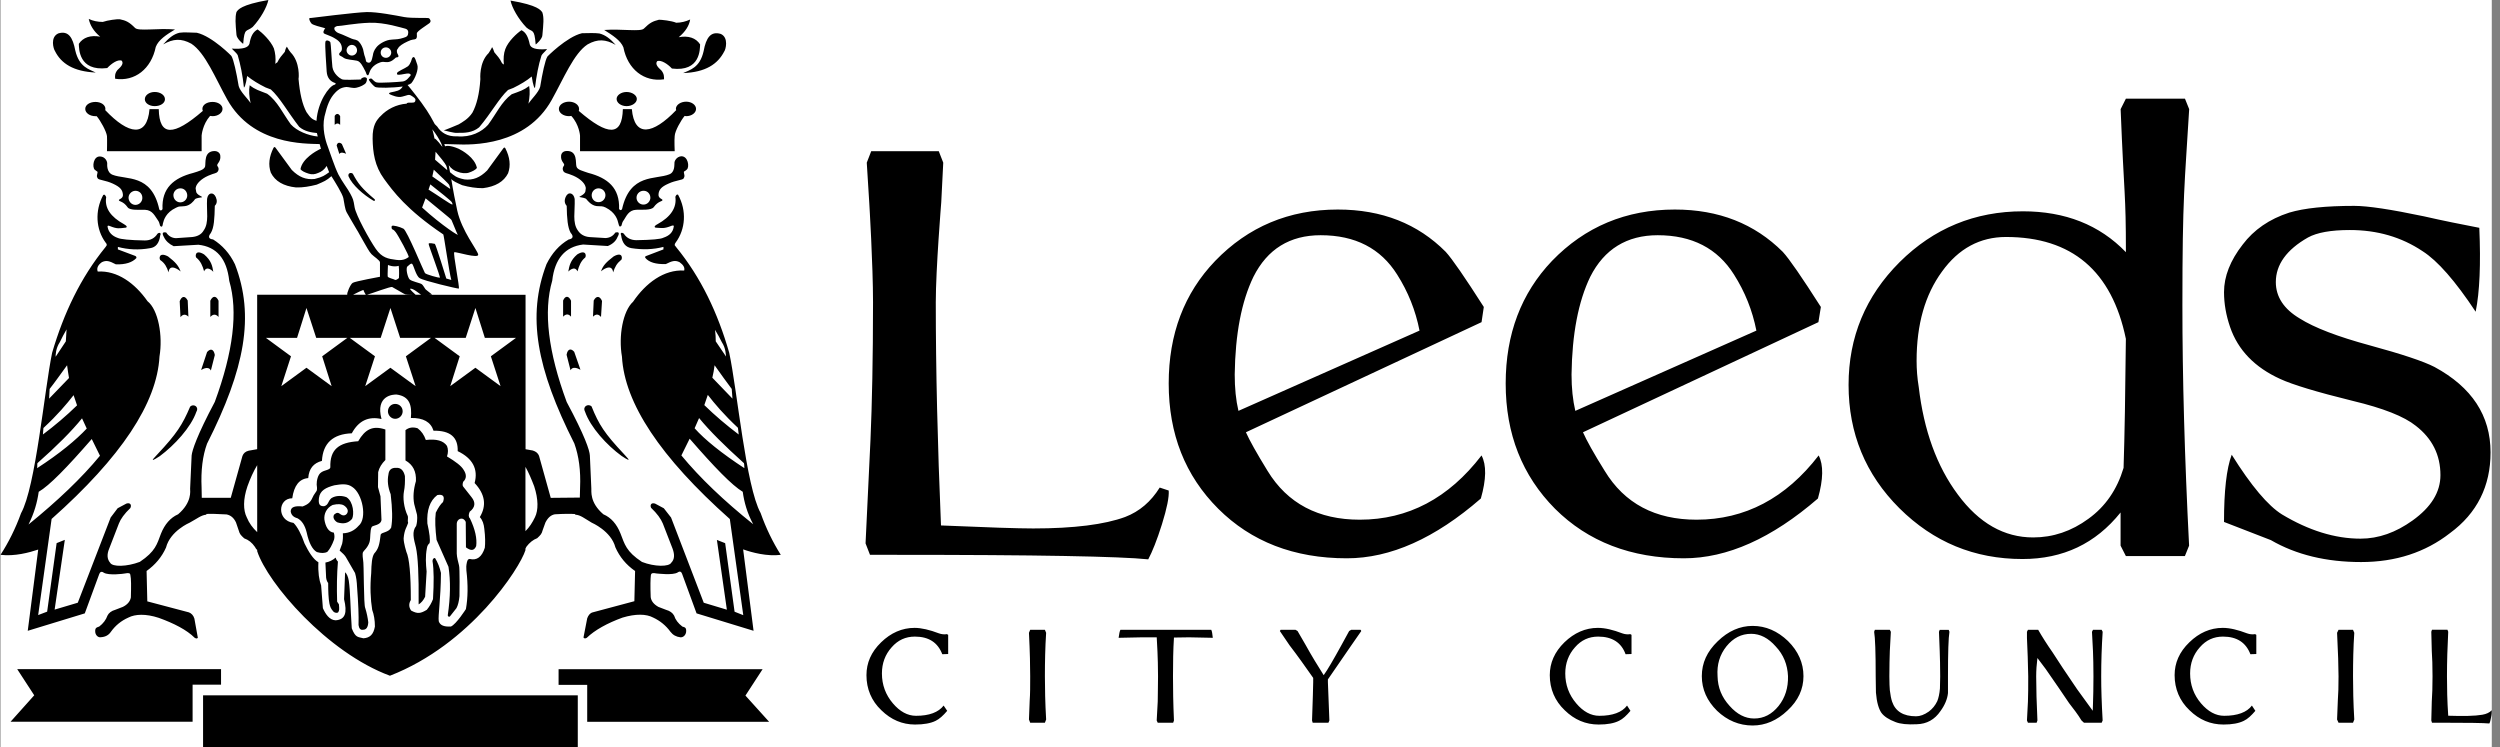
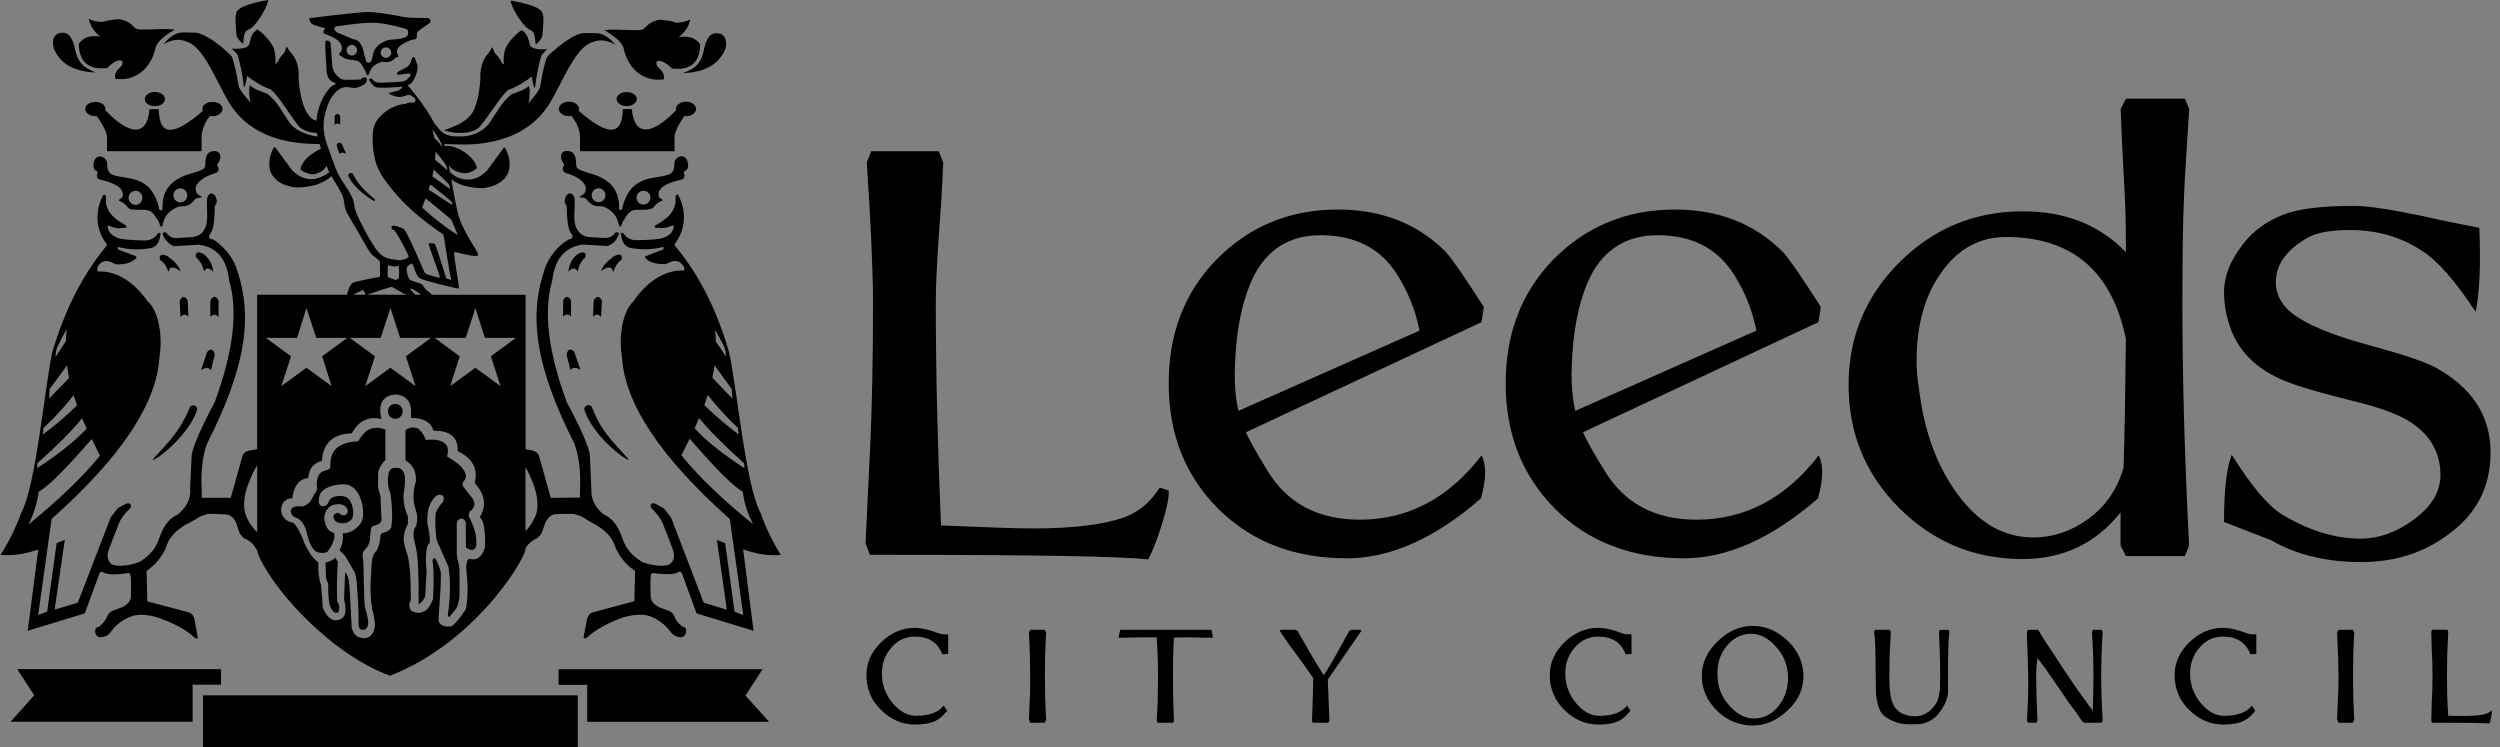
<svg xmlns="http://www.w3.org/2000/svg" width="194" height="58" viewBox="0 0 194 58" fill="none">
  <rect x="0" y="0" width="194" height="58" fill="#808080" stroke="none" />
  <g clip-path="url(#clip0_986_18631)">
-     <rect width="193.321" height="58" transform="translate(0.041)" fill="white" style="fill:white;fill-opacity:1;" />
    <path d="M193.362 55.113C193.362 55.252 193.362 55.426 193.308 55.657C193.267 55.89 193.225 56.063 193.172 56.142C192.749 56.1 191.45 56.082 189.285 56.082H188.722L188.669 55.908L188.706 54.44C188.743 53.935 188.764 53.278 188.764 52.484C188.764 51.671 188.741 51.016 188.706 50.513L188.669 49.024L188.722 48.868H189.922L189.982 49.024C189.922 50.19 189.885 51.343 189.885 52.484C189.885 53.358 189.903 54.383 189.982 55.54C191.174 55.581 192.065 55.562 192.626 55.464C192.955 55.407 193.19 55.292 193.362 55.113ZM115.143 23.82L114.968 25L96.683 33.544C96.956 34.161 97.518 35.167 98.36 36.537C99.908 39.077 102.311 40.328 105.516 40.328C109.264 40.328 112.419 38.665 114.967 35.342C115.357 36.077 115.339 37.196 114.914 38.684C111.357 41.777 107.896 43.324 104.514 43.324C100.41 43.324 97.091 42.026 94.536 39.479C91.963 36.907 90.691 33.677 90.691 29.757C90.691 25.928 91.89 22.756 94.301 20.244C96.857 17.597 100.028 16.26 103.813 16.26C107.234 16.26 110.021 17.362 112.187 19.542C112.687 20.088 113.675 21.522 115.143 23.82ZM110.155 25.655C109.848 24.088 109.266 22.64 108.42 21.308C107.143 19.275 105.172 18.253 102.484 18.253C100.086 18.253 98.347 19.332 97.267 21.478C96.338 23.398 95.856 25.929 95.814 29.057C95.814 30.122 95.907 31.049 96.103 31.883L110.155 25.655ZM141.299 23.82L141.109 25L122.839 33.544C123.11 34.161 123.666 35.167 124.523 36.537C126.064 39.077 128.447 40.328 131.653 40.328C135.402 40.328 138.572 38.665 141.129 35.342C141.51 36.077 141.492 37.196 141.07 38.684C137.492 41.777 134.033 43.324 130.667 43.324C126.571 43.324 123.225 42.026 120.669 39.479C118.12 36.907 116.841 33.677 116.841 29.757C116.841 25.928 118.044 22.756 120.438 20.244C122.992 17.597 126.183 16.26 129.97 16.26C133.376 16.26 136.157 17.362 138.341 19.542C138.847 20.088 139.833 21.522 141.299 23.82ZM136.296 25.655C135.987 24.088 135.405 22.64 134.559 21.308C133.281 19.275 131.307 18.253 128.64 18.253C126.246 18.253 124.487 19.332 123.403 21.478C122.475 23.398 121.993 25.929 121.951 29.057C121.951 30.122 122.051 31.049 122.244 31.883L136.296 25.655ZM59.18 51.926L57.846 53.977L59.683 56.011H45.567V53.148H43.346V51.93H59.179L59.18 51.926ZM15.758 53.96H44.836V58H15.758V53.96ZM1.336 51.926H17.153V53.128H14.946V56.008H0.818L2.656 53.955L1.336 51.926ZM15.705 8.451C15.705 8.139 16.049 7.909 16.494 7.909C16.92 7.909 17.268 8.139 17.268 8.451C17.268 8.76 16.921 9.015 16.496 9.015L16.302 8.995C15.706 9.669 15.646 10.519 15.646 10.519V11.733H8.301C8.301 11.733 8.32 10.87 8.301 10.558C8.257 10.195 7.798 9.359 7.504 9.016H7.41C6.961 9.016 6.615 8.762 6.615 8.452C6.615 8.14 6.96 7.91 7.41 7.91C7.835 7.91 8.18 8.14 8.18 8.452L8.166 8.545C9.979 10.461 11.411 10.692 11.602 8.47H12.32C12.359 10.6 13.461 10.579 15.74 8.606C15.723 8.567 15.705 8.511 15.705 8.451ZM11.239 7.699C11.239 7.389 11.584 7.137 12.006 7.137C12.454 7.137 12.801 7.389 12.801 7.699C12.801 8.004 12.455 8.235 12.006 8.235C11.587 8.236 11.239 8.006 11.239 7.699ZM8.32 12.684C8.32 12.744 8.257 13.364 8.727 13.56C9.787 13.982 11.757 13.458 12.36 16.246C12.399 16.34 12.534 16.379 12.612 16.223C12.535 14.601 13.477 13.81 14.989 13.42C15.413 13.287 15.819 13.186 15.912 12.937C15.989 12.669 15.783 11.72 16.669 11.72C16.784 11.72 17.073 11.798 17.097 12.089C17.155 12.591 16.747 12.722 16.88 12.9C17.039 13.094 16.922 13.285 16.904 13.303C16.768 13.48 16.691 13.403 16.166 13.633C15.587 13.888 15.301 14.232 15.221 14.447C15.161 14.638 15.177 14.602 15.221 14.855C15.239 15.141 15.802 15.277 15.661 15.31C15.508 15.338 15.2 15.371 15.123 15.469C15.044 15.589 14.758 15.952 14.35 15.995C13.942 16.049 13.942 15.971 13.656 16.121C12.866 16.494 12.709 17.072 12.648 17.322C12.613 17.578 12.57 17.634 12.46 17.559C12.361 17.482 12.436 17.344 12.242 17.075C12.031 16.802 11.854 16.304 11.257 16.281C10.869 16.261 10.097 16.356 9.905 16.088C9.555 15.59 9.246 15.665 9.223 15.527C9.223 15.45 9.579 15.413 9.537 15.085C9.5 14.734 9.343 14.523 8.763 14.252C8.182 13.982 7.679 13.982 7.586 13.845C7.507 13.707 7.507 13.671 7.543 13.516C7.606 13.248 7.568 13.365 7.349 13.168C7.141 12.958 7.238 12.104 7.774 12.143C8.166 12.163 8.32 12.513 8.32 12.684ZM9.98 15.411C10.022 15.719 10.289 15.937 10.583 15.894C10.869 15.852 11.084 15.588 11.041 15.275C11.007 14.983 10.757 14.773 10.443 14.81C10.154 14.854 9.942 15.121 9.98 15.411ZM13.46 15.216C13.498 15.526 13.771 15.74 14.062 15.698C14.352 15.664 14.566 15.389 14.526 15.102C14.488 14.79 14.234 14.577 13.928 14.62C13.634 14.653 13.421 14.932 13.46 15.216ZM16.67 27.548L16.364 28.751C16.227 28.445 15.859 28.556 15.606 28.71L16.069 27.318C16.341 27.012 16.591 27.09 16.67 27.548ZM15.237 31.958C14.815 33.172 13.536 34.552 12.399 35.397C11.297 36.115 12.206 35.3 12.225 35.244C13.711 33.659 14.156 32.965 14.756 31.553C15.009 31.303 15.473 31.554 15.237 31.958ZM16.959 23.338V24.595C16.747 24.36 16.536 24.36 16.321 24.595V23.338C16.496 22.949 16.769 22.916 16.959 23.338ZM15.838 19.742C16.399 20.225 16.476 20.629 16.552 21.094C16.516 21.04 16.051 20.573 15.838 21.055C15.724 20.628 15.569 20.278 15.258 20.011C15.142 19.992 15.081 19.279 15.838 19.742ZM14.566 23.32L14.62 24.573C14.412 24.365 14.194 24.365 14.005 24.613L13.944 23.375C14.099 22.972 14.351 22.916 14.566 23.32ZM13.038 19.898C13.615 20.342 13.847 20.607 14.021 21.074C13.981 21.019 13.151 20.358 13.078 21.134C12.944 20.708 12.786 20.433 12.475 20.207C12.337 20.183 12.261 19.489 13.038 19.898ZM43.369 8.451C43.369 8.139 43.717 7.89 44.159 7.89C44.587 7.89 44.936 8.139 44.936 8.451C44.936 8.511 44.936 8.545 44.913 8.606C47.174 10.557 48.28 10.598 48.334 8.47H49.031C49.226 10.674 50.653 10.444 52.473 8.545L52.448 8.451C52.448 8.139 52.819 7.89 53.246 7.89C53.669 7.89 54.013 8.139 54.013 8.451C54.013 8.76 53.668 9.015 53.246 9.015L53.128 8.995C52.84 9.341 52.371 10.167 52.356 10.557C52.318 10.869 52.356 11.732 52.356 11.732H45.01V10.523C45.01 10.523 44.953 9.671 44.334 8.997L44.16 9.015C43.716 9.015 43.369 8.76 43.369 8.451ZM47.849 7.678C47.849 7.389 48.2 7.138 48.623 7.138C49.048 7.138 49.419 7.39 49.419 7.678C49.419 7.984 49.048 8.236 48.623 8.236C48.2 8.236 47.849 7.984 47.849 7.678ZM52.338 12.668C52.317 12.513 52.491 12.163 52.859 12.126C53.401 12.106 53.516 12.959 53.302 13.152C53.09 13.364 53.03 13.231 53.09 13.499C53.128 13.654 53.128 13.693 53.05 13.845C52.974 13.98 52.45 13.98 51.875 14.249C51.295 14.502 51.136 14.732 51.102 15.06C51.06 15.414 51.428 15.433 51.407 15.527C51.407 15.641 51.079 15.588 50.732 16.071C50.54 16.338 49.766 16.263 49.377 16.278C48.781 16.301 48.606 16.785 48.413 17.072C48.201 17.341 48.295 17.479 48.177 17.556C48.084 17.613 48.044 17.576 47.984 17.322C47.928 17.071 47.775 16.493 46.999 16.104C46.714 15.968 46.687 16.025 46.283 15.991C45.877 15.93 45.605 15.582 45.512 15.466C45.431 15.349 45.141 15.336 44.988 15.292C44.83 15.271 45.393 15.137 45.43 14.83C45.45 14.575 45.489 14.635 45.413 14.421C45.334 14.214 45.065 13.886 44.484 13.63C43.943 13.4 43.885 13.477 43.728 13.3C43.711 13.26 43.592 13.09 43.748 12.873C43.903 12.698 43.495 12.587 43.539 12.084C43.572 11.771 43.847 11.715 43.982 11.715C44.852 11.698 44.639 12.665 44.737 12.933C44.811 13.183 45.218 13.261 45.644 13.415C47.152 13.805 48.101 14.573 48.041 16.218C48.121 16.35 48.234 16.316 48.274 16.218C48.894 13.44 50.867 13.959 51.928 13.532C52.397 13.364 52.317 12.743 52.338 12.668ZM46.979 15.216C47.017 14.932 46.813 14.653 46.517 14.62C46.23 14.578 45.953 14.79 45.919 15.081C45.88 15.386 46.093 15.664 46.385 15.684C46.673 15.72 46.941 15.51 46.979 15.216ZM50.465 15.411C50.5 15.105 50.29 14.832 49.999 14.807C49.704 14.774 49.437 14.983 49.398 15.273C49.36 15.566 49.575 15.838 49.862 15.871C50.153 15.914 50.422 15.698 50.465 15.411ZM43.967 27.532C44.042 27.064 44.312 27.008 44.56 27.303L45.044 28.693C44.793 28.558 44.427 28.419 44.273 28.731L43.967 27.532ZM45.396 31.939C45.185 31.531 45.648 31.303 45.902 31.531C46.478 32.965 46.922 33.641 48.41 35.226C48.431 35.28 49.338 36.115 48.233 35.379C47.096 34.551 45.825 33.171 45.396 31.939ZM43.697 23.32C43.871 22.916 44.139 22.949 44.312 23.338V24.575C44.123 24.345 43.91 24.345 43.697 24.575V23.32ZM44.794 19.742C45.551 19.279 45.513 19.972 45.375 20.015C45.083 20.265 44.936 20.61 44.814 21.058C44.585 20.573 44.139 21.038 44.099 21.074C44.181 20.629 44.255 20.207 44.794 19.742ZM46.072 23.32C46.284 22.916 46.556 22.972 46.717 23.357L46.638 24.597C46.441 24.364 46.249 24.345 46.016 24.574L46.072 23.32ZM47.619 19.898C48.389 19.466 48.296 20.169 48.181 20.185C47.874 20.434 47.717 20.709 47.58 21.134C47.484 20.358 46.672 21.014 46.639 21.055C46.788 20.605 47.044 20.342 47.619 19.898ZM39.617 0.045C41.763 0.408 41.971 0.797 42.089 0.971C42.224 1.4 42.168 1.861 42.089 2.732C42.089 3.02 41.567 3.485 41.567 3.445C41.468 2.152 41.312 2.54 40.85 2.133C40.216 1.468 39.732 0.605 39.617 0.045ZM55.934 2.634C56.575 2.921 56.301 3.874 56.204 3.986C55.701 4.972 54.751 5.611 53.011 5.671C53.538 5.419 54.312 5.264 54.601 3.968C54.793 2.92 55.157 2.4 55.934 2.634ZM20.825 0C20.707 0.563 20.224 1.432 19.61 2.091C19.127 2.498 18.967 2.109 18.874 3.388C18.874 3.444 18.349 2.98 18.349 2.689C18.272 1.822 18.235 1.357 18.349 0.935C18.467 0.758 18.679 0.375 20.825 0ZM4.525 2.592C5.303 2.362 5.646 2.887 5.844 3.927C6.15 5.224 6.928 5.373 7.43 5.629C5.711 5.552 4.742 4.933 4.259 3.947C4.159 3.811 3.871 2.887 4.525 2.592ZM40.468 2.343C40.814 2.513 40.988 2.868 41.109 3.444C41.181 3.732 41.591 3.886 42.456 3.809C42.287 4.021 42.095 4.157 42.017 4.312C41.782 5.048 41.628 5.878 41.514 6.824C41.393 6.844 41.262 5.936 41.262 5.936C40.874 6.263 40.375 6.557 39.831 6.824L39.424 6.98C38.729 7.622 38.112 8.78 37.182 9.881C36.659 10.308 36.037 10.323 35.44 10.308C35.309 10.347 34.436 10.114 34.436 10.114C34.455 10.134 35.596 9.651 35.596 9.651C35.884 9.475 36.328 9.244 36.66 8.742C36.986 8.139 37.201 7.294 37.276 6.15C37.276 6.15 37.159 4.852 37.917 4.12C37.995 3.985 38.092 3.867 38.188 3.656C38.303 3.849 38.303 3.927 38.361 4.059C38.612 4.367 38.766 4.504 38.942 4.873C38.959 4.93 39.034 4.949 39.1 5.011C39.057 4.546 39.082 4.157 39.212 3.808C39.441 3.195 40.117 2.574 40.468 2.343ZM52.67 2.887C53.42 2.749 54 2.94 54.328 3.444C54.312 3.791 54.368 5.592 52.142 5.319C51.78 4.933 51.294 4.641 51.004 4.741C50.828 4.95 51.004 5.184 51.33 5.475C51.545 5.746 51.528 5.957 51.528 6.155C49.984 6.382 48.705 5.378 48.376 3.676C48.168 3.14 47.527 2.732 46.887 2.326C48.22 2.226 49.688 2.477 49.958 2.226C50.441 1.743 50.676 1.65 51.136 1.531C51.33 1.531 52.103 1.606 52.475 1.765C52.841 1.765 53.228 1.667 53.556 1.513C53.481 1.995 53.185 2.459 52.67 2.887ZM7.774 2.845C7.253 2.418 6.983 1.936 6.886 1.468C7.214 1.627 7.604 1.702 7.974 1.702C8.339 1.57 9.112 1.468 9.303 1.495C9.769 1.593 10.021 1.702 10.485 2.172C10.756 2.438 12.226 2.172 13.579 2.286C12.919 2.689 12.304 3.079 12.087 3.64C11.741 5.343 10.465 6.346 8.938 6.112C8.918 5.92 8.9 5.709 9.11 5.438C9.44 5.146 9.613 4.913 9.44 4.702C9.148 4.603 8.686 4.892 8.319 5.282C6.092 5.552 6.133 3.754 6.117 3.403C6.445 2.903 7.024 2.709 7.774 2.845ZM27.049 13.692C26.972 13.458 27.205 13.343 27.378 13.48C27.785 14.25 28.079 14.62 29.081 15.469C29.101 15.511 29.119 15.639 28.966 15.567C28.192 15.105 27.344 14.37 27.049 13.692ZM26.125 11.291C26.18 11.042 26.357 11.024 26.53 11.177L26.858 11.933C26.685 11.855 26.432 11.775 26.334 11.953L26.125 11.291ZM25.971 8.995C26.103 8.78 26.276 8.794 26.396 9.015V9.685C26.257 9.552 26.125 9.552 25.971 9.685V8.995ZM30.104 31.92C30.104 31.593 30.357 31.343 30.666 31.343C30.994 31.343 31.246 31.594 31.246 31.92C31.246 32.229 30.993 32.5 30.666 32.5C30.36 32.5 30.104 32.229 30.104 31.92ZM29.908 35.693C29.619 35.98 29.425 36.291 29.346 36.635L29.331 37.798L29.526 38.513L29.603 40.349C29.541 40.775 28.943 40.755 28.848 40.887C28.693 41.163 28.77 41.739 28.675 42.067C28.538 42.508 28.209 42.747 28.174 42.84C28.097 42.973 28.174 43.442 28.174 43.442C28.25 43.69 28.209 46.979 28.345 47.19C28.463 47.576 28.538 47.946 28.578 48.292C28.557 48.678 28.424 48.868 28.174 48.868C27.977 48.909 27.862 48.774 27.822 48.503C27.845 47.79 27.805 46.822 27.708 45.549C27.691 45.159 27.649 44.793 27.55 44.464L26.835 43.224C26.758 43.093 26.585 42.917 26.356 42.723L26.549 42.199C26.606 41.95 26.626 41.677 26.606 41.384C27.112 41.369 27.517 41.157 27.822 40.807C28.521 40.245 28.132 38.275 27.32 37.776C26.955 37.518 26.507 37.563 25.948 37.658C25.292 37.831 24.826 38.062 24.752 38.644C24.691 39.127 24.807 39.298 25.156 39.28C25.502 39.182 25.425 38.917 25.712 38.66C26.065 38.43 26.564 38.452 26.892 38.586C27.436 38.934 27.493 39.937 27.318 40.268C27.012 40.614 26.66 40.675 26.196 40.541C26.045 40.478 25.767 40.212 25.924 39.936C26.139 39.742 26.251 39.781 26.391 39.882C26.582 40.038 26.799 40.038 26.932 39.842C27.064 39.63 26.952 39.4 26.696 39.226C26.5 39.105 26.215 39.09 25.812 39.185C25.329 39.418 25.133 39.882 25.172 40.309C25.249 40.832 25.483 41.295 25.904 41.331C25.966 41.527 25.966 41.699 25.923 41.873C25.767 42.302 25.595 42.61 25.404 42.822C25.187 42.938 24.922 42.938 24.589 42.84C24.241 42.645 23.971 42.128 23.797 41.315C23.662 40.769 23.432 40.403 23.08 40.216C22.773 40.133 22.599 39.961 22.559 39.688C22.559 39.32 22.928 39.245 23.485 39.301C23.988 39.104 24.105 38.955 24.34 38.434C24.376 38.393 24.548 38.124 24.574 38.086C24.628 37.93 24.589 37.754 24.574 37.6L24.589 37.348C24.724 36.481 25.171 36.597 25.534 36.402C25.574 36.382 25.634 36.329 25.634 36.251C25.595 34.897 26.27 34.334 27.796 34.24C28.336 33.311 28.918 32.998 29.905 33.329V35.693H29.908ZM25.252 43.656C25.564 43.6 25.833 43.46 26.047 43.27C26.083 43.404 26.143 43.501 26.223 43.58C26.143 44.567 26.125 45.588 26.162 46.69L26.3 46.896C26.335 47.288 26.335 47.364 26.239 47.52C26.125 47.597 25.971 47.538 25.891 47.477C25.676 47.247 25.621 47.091 25.564 46.84C25.486 46.413 25.466 45.874 25.466 45.238C25.407 45.18 25.33 45.025 25.307 44.829L25.252 43.656ZM31.458 33.387C31.711 33.172 32.038 33.116 32.407 33.234C32.713 33.464 32.91 33.758 33.044 34.142C33.877 34.043 34.417 34.203 34.687 34.606C34.786 34.858 34.786 35.128 34.687 35.42C35.363 35.824 35.791 36.152 35.965 36.441C36.216 36.808 36.216 37.138 35.941 37.389C35.886 37.568 35.886 37.68 35.941 37.755L36.583 38.57C36.931 38.992 36.876 39.379 36.448 39.709C36.348 39.94 36.348 40.113 36.469 40.232C36.876 41.082 37.028 41.799 36.952 42.374C36.798 42.742 36.546 42.765 36.158 42.475L36.142 40.502C35.945 40.057 35.424 40.232 35.444 40.699V42.959C35.456 43.267 35.558 43.615 35.617 43.863C35.691 44.036 35.655 46.261 35.655 46.261C35.617 46.67 35.537 46.979 35.422 47.191L34.901 47.85C34.822 47.867 34.768 47.85 34.746 47.751C34.958 46.323 34.971 45.064 34.802 43.983L33.877 41.893C33.781 41.061 33.739 40.37 33.815 39.786C34.011 39.381 34.204 39.108 34.378 38.957C34.536 38.512 34.378 38.334 33.935 38.417C33.355 38.858 33.105 39.589 33.163 40.616C33.334 41.388 33.399 41.914 33.334 42.149C33.221 42.243 33.145 42.377 33.125 42.552C33.006 43.171 33.045 43.753 33.105 44.352L32.99 46.306C32.851 46.592 32.68 46.788 32.486 46.902C32.507 44.586 32.429 43.174 32.275 42.477C32.102 41.8 31.946 41.257 32.295 40.811C32.433 40.328 32.355 39.92 32.355 39.92L32.142 39.111C32.041 38.576 32.084 37.989 32.276 37.334C32.314 36.58 32.041 36.059 31.465 35.731V33.387H31.458ZM55.487 25.597C55.527 25.906 55.542 26.197 55.542 26.488L56.339 27.666C56.317 27.532 56.339 27.045 56.009 26.543C55.853 26.235 55.684 25.907 55.487 25.597ZM55.452 28.343C55.411 28.673 55.354 29.001 55.277 29.31L56.839 30.933L56.782 30.181C56.358 29.619 55.975 29.079 55.452 28.343ZM54.926 30.642L54.655 31.436C55.487 32.249 56.374 32.999 57.325 33.718L57.263 33.196C56.183 32.189 55.467 31.342 54.926 30.642ZM54.249 32.44L53.902 33.234C54.696 34.123 55.989 35.167 57.764 36.33C57.748 36.228 57.764 36.039 57.729 35.941C56.223 34.587 55.061 33.431 54.249 32.44ZM53.516 34.043L52.875 35.342C54.312 37.081 56.168 38.856 58.447 40.68C57.981 39.809 57.748 38.977 57.637 38.163C56.803 37.663 55.452 36.27 53.516 34.043ZM49.127 23.415C50.111 21.965 51.527 20.901 53.093 20.994C53.154 20.764 53.03 20.554 52.724 20.338C52.377 20.183 52.163 20.244 51.663 20.493C50.889 20.513 50.366 20.358 50.077 20.011C50.038 19.932 50.077 19.875 50.17 19.856L51.484 19.353V19.158C50.692 19.368 49.859 19.391 48.992 19.256C48.547 19.181 48.277 18.853 48.199 18.253C48.101 18.042 48.276 18.018 48.41 18.136C48.619 18.465 48.95 18.638 49.394 18.638C50.574 18.619 51.274 18.559 51.483 18.445C51.95 18.29 52.219 18.018 52.278 17.612C52.317 17.496 52.26 17.475 52.122 17.517C51.524 17.766 51.348 17.688 50.962 17.673C50.73 17.673 50.747 17.536 51.018 17.398C52.064 16.821 52.526 16.104 52.408 15.273C52.471 15.115 52.545 15.058 52.621 15.115C53.299 16.35 53.2 17.785 52.43 18.825C52.375 18.89 52.355 18.95 52.355 19.026L52.473 19.181C54.404 21.543 55.701 24.288 56.588 27.377C57.207 30.256 57.885 37.756 59.024 39.809C59.448 41.008 59.97 42.068 60.589 43.056C59.527 43.189 58.366 42.881 57.667 42.631L58.476 48.949L54.053 47.597L52.928 44.523C52.869 44.37 52.77 44.293 52.582 44.425C52.196 44.658 51.037 44.503 50.959 44.503C50.649 44.443 50.552 44.464 50.509 44.62C50.474 44.891 50.459 45.469 50.494 46.339C50.537 46.651 50.744 46.9 51.094 47.096L51.695 47.326C51.986 47.405 52.196 47.559 52.313 47.774C52.407 48.08 52.62 48.37 52.952 48.622C53.148 48.68 53.278 48.699 53.242 49.05C53.2 49.316 52.993 49.473 52.799 49.455C52.47 49.416 52.219 49.276 52.028 49.027C51.676 48.544 51.231 48.178 50.691 47.925C50.151 47.634 49.323 47.62 48.311 47.925C47.136 48.351 46.151 48.895 45.532 49.495C45.418 49.566 45.336 49.551 45.278 49.472L45.568 47.981C45.648 47.756 45.784 47.578 45.977 47.523L49.227 46.654L49.283 44.31C48.584 43.828 48.083 43.211 47.755 42.475C47.424 41.203 45.917 40.56 45.917 40.56C45.337 40.217 45.045 39.964 44.662 39.942L44.602 39.889C44.311 39.866 43.791 39.866 43.059 39.909C42.748 39.964 42.515 40.176 42.325 40.547L42.11 41.142C42.035 41.437 41.954 41.51 41.686 41.764C41.374 41.88 41.085 42.11 40.853 42.421L40.775 42.572V42.692C40.331 44.103 36.526 50 30.259 52.437C25.386 50.633 20.77 45.261 19.958 42.772V42.673C19.881 42.617 19.82 42.516 19.786 42.443C19.552 42.103 19.282 41.892 18.951 41.776C18.679 41.526 18.603 41.448 18.524 41.161L18.313 40.542C18.139 40.168 17.887 39.979 17.578 39.919C16.865 39.882 16.339 39.862 16.033 39.882L15.994 39.94C15.605 39.98 15.318 40.232 14.718 40.559C14.718 40.559 13.212 41.196 12.882 42.493C12.556 43.225 12.049 43.826 11.375 44.308L11.431 46.666L14.662 47.52C14.851 47.595 15.007 47.748 15.084 48.002L15.352 49.491C15.301 49.564 15.224 49.564 15.105 49.491C14.506 48.889 13.499 48.368 12.32 47.945C11.316 47.614 10.485 47.652 9.963 47.923C9.4 48.174 8.957 48.538 8.61 49.022C8.432 49.291 8.167 49.428 7.836 49.447C7.647 49.49 7.431 49.333 7.392 49.063C7.356 48.696 7.508 48.696 7.699 48.619C8.011 48.384 8.224 48.096 8.34 47.772C8.432 47.572 8.648 47.402 8.939 47.323L9.537 47.092C9.885 46.92 10.101 46.666 10.155 46.361C10.181 45.471 10.181 44.909 10.119 44.638C10.101 44.464 10.004 44.441 9.673 44.504C9.619 44.521 8.437 44.676 8.052 44.441C7.877 44.31 7.762 44.388 7.703 44.543L6.58 47.598L2.153 48.95L2.965 42.646C2.268 42.879 1.127 43.189 0.041 43.054C0.665 42.09 1.207 41.005 1.632 39.827C2.772 37.779 3.446 30.275 4.044 27.376C4.956 24.283 6.252 21.555 8.183 19.18L8.277 19.044C8.302 18.969 8.256 18.889 8.203 18.834C7.43 17.793 7.354 16.359 8.006 15.141C8.084 15.061 8.166 15.12 8.24 15.294C8.104 16.129 8.569 16.822 9.632 17.403C9.884 17.539 9.904 17.675 9.671 17.675C9.285 17.713 9.11 17.788 8.508 17.535C8.378 17.48 8.319 17.516 8.354 17.633C8.43 18.018 8.684 18.308 9.148 18.467C9.363 18.563 10.056 18.64 11.238 18.66C11.678 18.66 12.005 18.481 12.223 18.136C12.359 18.018 12.533 18.06 12.433 18.271C12.359 18.872 12.086 19.201 11.641 19.259C10.771 19.415 9.941 19.373 9.147 19.16V19.354L10.482 19.855C10.581 19.897 10.596 19.953 10.581 20.028C10.269 20.359 9.748 20.537 8.993 20.514C8.473 20.243 8.256 20.182 7.911 20.341C7.584 20.571 7.488 20.824 7.584 21.073C9.09 20.978 10.461 21.965 11.447 23.374C12.278 24.034 12.649 26.042 12.376 27.667C12.183 31.281 9.401 35.477 4.005 40.27L2.962 47.729L3.659 47.464L4.394 42.147L5.03 41.892L4.239 47.306L6.036 46.771L8.588 40.156L9.13 39.439L9.807 39.078C10.115 38.978 10.231 39.191 10.115 39.424C9.651 39.865 9.363 40.273 9.228 40.62L8.473 42.572C8.276 43.036 8.318 43.406 8.549 43.671C8.725 44.004 9.842 43.984 10.85 43.601C12.069 42.785 12.181 42.228 12.49 41.415C12.783 40.681 13.226 40.171 13.822 39.908C14.909 38.98 14.754 38.094 14.754 37.916L14.871 35.343C14.909 34.957 15.271 33.816 16.668 31.188C18.098 27.304 18.483 24.169 17.79 21.793C17.598 20.075 16.805 19.143 15.392 18.992L13.478 19.104C13.115 18.932 12.864 18.698 12.72 18.392C12.554 18.1 12.609 17.982 12.898 18.043C13.075 18.311 13.324 18.469 13.652 18.482L14.927 18.392C15.316 18.348 15.627 18.198 15.803 17.886C16.244 17.27 16.011 16.399 16.07 15.433C16.131 14.949 16.551 14.854 16.747 15.295C16.865 15.567 16.846 15.797 16.669 15.97C16.647 16.98 16.612 17.653 16.362 18.079C16.127 18.37 16.184 18.544 16.535 18.58C17.247 19.026 17.828 19.661 18.234 20.513C19.779 24.516 19.004 28.616 16.065 34.434C15.719 35.38 15.583 36.522 15.643 37.836L15.658 38.63H17.907L18.814 35.382C18.895 35.169 19.05 35.035 19.297 34.974L19.956 34.857V22.87H26.954C26.877 22.812 27.189 22.04 27.378 21.945C27.571 21.828 29.486 21.477 29.486 21.477V20.357C29.486 20.206 29.02 19.917 28.828 19.723C28.637 19.526 28.424 19.103 28.228 18.772C28.015 18.426 27.784 17.962 27.687 17.826C27.593 17.695 27.067 16.744 26.912 16.496C26.756 16.223 26.721 15.739 26.643 15.373C26.566 15.027 25.986 14.098 25.717 13.672C25.328 14.019 25.156 14.078 24.576 14.329C24.035 14.467 23.513 14.561 22.969 14.545C22.005 14.445 21.346 14.061 21.018 13.402C20.804 12.8 20.88 12.163 21.227 11.468C21.286 11.39 21.327 11.39 21.385 11.468L22.642 13.186C23.204 13.748 23.741 13.963 24.421 13.888C25.055 13.729 25.191 13.613 25.542 13.364L25.349 12.877C25.176 13.152 24.96 13.322 24.69 13.42C24.437 13.537 24.189 13.555 23.954 13.476C23.642 13.38 23.412 13.263 23.317 13.13C23.453 12.298 24.576 11.702 24.727 11.626C24.727 11.626 24.825 11.564 24.905 11.547L24.805 11.18C23.665 11.142 19.608 11.256 17.632 7.72C16.707 6.056 15.932 4.106 14.847 3.391C14.055 2.96 13.438 3.002 12.662 3.446C13.091 2.962 13.457 2.655 13.922 2.541C14.308 2.478 14.831 2.541 15.272 2.541C16.475 2.812 18.039 4.41 17.962 4.354C18.132 4.642 18.346 5.63 18.521 6.672C18.639 7.12 19.22 7.639 19.448 8.006C19.332 7.501 19.298 7.018 19.376 6.614C19.817 6.964 20.089 7.017 20.727 7.272C21.536 7.851 21.942 8.796 22.565 9.647C23.03 10.168 23.918 10.519 24.654 10.594L24.634 10.496L24.592 10.323C24.19 10.284 23.643 10.208 23.218 9.842C22.346 8.718 21.713 7.56 21.017 6.941L20.611 6.787C20.065 6.515 19.583 6.227 19.18 5.897C19.18 5.897 19.048 6.787 18.928 6.787C18.833 5.844 18.66 5.011 18.445 4.275C18.35 4.103 18.177 3.984 17.985 3.772C18.853 3.829 19.258 3.696 19.356 3.402C19.457 2.825 19.63 2.476 19.992 2.282C20.346 2.537 21 3.153 21.253 3.753C21.366 4.118 21.409 4.507 21.366 4.969C21.409 4.89 21.484 4.875 21.524 4.836C21.697 4.469 21.853 4.334 22.1 4.025C22.143 3.889 22.143 3.795 22.259 3.62C22.375 3.828 22.455 3.95 22.552 4.063C23.306 4.82 23.187 6.109 23.165 6.109C23.264 7.233 23.457 8.105 23.785 8.703C24.114 9.186 24.25 9.264 24.559 9.379C24.657 7.89 25.543 6.675 25.952 6.579C26.029 6.561 26.123 6.46 25.952 6.422C25.64 6.306 25.389 6.056 25.35 5.554C25.332 5.204 25.195 3.427 25.253 3.235C25.31 3.038 25.623 3.197 25.64 3.295C25.678 3.391 25.738 4.665 25.795 5.204C25.872 5.728 26.36 6.075 26.533 6.153C26.704 6.229 27.651 6.173 27.902 6.173C28.132 6.173 27.956 6.113 28.098 6.053C28.252 5.978 28.348 5.978 28.426 6.038C28.522 6.075 28.464 6.324 28.39 6.438C28.292 6.577 27.945 6.75 27.651 6.808C27.365 6.866 27.092 6.75 26.883 6.75C26.4 6.788 26.181 7.022 26.009 7.195C25.604 7.621 25.39 8.138 25.178 9.052C24.982 9.958 25.254 10.903 25.428 11.353C25.601 11.811 25.954 12.918 26.257 13.533C26.57 14.137 26.993 14.654 27.189 15.041C27.397 15.445 27.421 15.465 27.518 16.086C27.633 16.725 28.677 18.618 29.161 19.312C29.645 20.012 30.125 20.084 30.745 20.165C31.365 20.261 31.632 19.987 31.711 19.95C31.789 19.897 30.88 18.229 30.707 18.018C30.555 17.804 30.417 17.784 30.417 17.784C30.417 17.784 30.341 17.592 30.417 17.532C30.474 17.459 31.021 17.593 31.306 17.745C31.582 17.879 32.894 21.085 32.974 21.186C33.048 21.304 34.069 21.569 34.131 21.552C34.208 21.534 33.244 19.019 33.261 18.923C33.284 18.805 33.685 18.923 33.743 18.923C33.806 18.923 34.633 21.613 34.633 21.613L35.022 21.726C34.866 21.188 34.442 18.227 34.401 18.193C31.522 16.256 30.497 14.828 29.805 13.884C29.071 12.877 28.934 11.832 28.915 10.768C28.893 9.681 29.262 9.319 29.437 9.103L29.534 9.01C30.016 8.488 30.749 8.1 31.561 8.043C31.561 7.947 31.796 7.965 31.966 7.965C32.165 7.965 32.219 7.931 32.238 7.772C32.258 7.635 32.102 7.542 31.911 7.422C31.715 7.289 31.559 7.422 31.214 7.497C30.866 7.602 30.402 7.383 30.264 7.324C30.148 7.267 30.168 7.209 30.323 7.169C30.748 7.073 31.057 7.055 31.252 6.712C30.477 6.827 29.259 6.84 29.106 6.745C28.991 6.67 28.74 6.398 28.663 6.263C28.564 6.15 28.695 6.093 28.796 6.093C28.891 6.093 29.007 6.343 29.239 6.398C29.452 6.455 30.958 6.362 31.252 6.323C31.556 6.285 31.734 5.995 31.833 5.895C31.924 5.8 31.833 5.719 31.713 5.703C31.581 5.682 31.152 5.8 30.977 5.8C30.824 5.8 30.806 5.8 30.806 5.683C30.806 5.549 31.426 5.316 31.655 5.143C31.868 4.967 31.961 4.559 31.961 4.559C31.961 4.559 32.017 4.407 32.111 4.432C32.21 4.45 32.267 4.701 32.384 5.031C32.501 5.377 32.21 6.11 31.918 6.459C31.862 6.501 31.765 6.561 31.627 6.594C31.748 6.731 32.658 7.851 33.119 8.567C33.314 8.855 33.522 9.224 33.736 9.627L33.93 9.823C34.219 10.284 34.723 10.617 35.478 10.579C36.54 10.674 37.387 10.229 37.873 9.685C38.495 8.855 38.917 7.89 39.709 7.313C40.352 7.078 40.622 7.003 41.062 6.675C41.138 7.061 41.102 7.562 41.008 8.047C41.238 7.682 41.797 7.176 41.917 6.732C42.088 5.687 42.299 4.684 42.477 4.393C42.401 4.451 43.984 2.846 45.163 2.578C45.608 2.578 46.132 2.541 46.517 2.598C46.979 2.715 47.352 3.003 47.777 3.486C47.001 3.043 46.381 3.003 45.593 3.447C44.53 4.142 43.738 6.098 42.812 7.755C40.816 11.334 36.622 11.257 35.349 11.201L34.477 11.178L34.536 11.353C34.63 11.314 34.922 11.254 35.598 11.547C35.844 11.665 36.854 12.221 37.009 13.036C36.892 13.187 36.662 13.304 36.371 13.402C36.138 13.477 35.77 13.441 35.502 13.324C35.252 13.249 35.019 13.095 34.824 12.821L34.922 13.362C35.253 13.63 35.383 13.788 36.041 13.921C36.703 13.998 37.239 13.788 37.802 13.229L39.061 11.506C39.117 11.431 39.175 11.431 39.214 11.506C39.569 12.2 39.642 12.841 39.429 13.442C39.1 14.1 38.443 14.482 37.475 14.602C36.935 14.602 36.428 14.525 35.868 14.372C35.426 14.173 35.155 14.06 35.02 13.889C35.154 14.755 35.333 15.667 35.484 16.344C35.834 17.928 37.031 19.377 37.107 19.746C37.187 20.11 35.368 19.517 35.254 19.573C35.136 19.626 35.697 22.374 35.602 22.394C35.484 22.411 32.836 21.777 32.563 21.581C32.277 21.408 32.1 20.578 31.984 20.48C31.869 20.404 31.774 20.563 31.618 20.674C31.462 20.811 31.637 21.547 31.791 21.683C31.946 21.834 32.563 21.951 32.718 22.046C32.876 22.163 32.973 22.434 33.069 22.491L33.53 22.857L33.282 22.875H40.783V34.86L41.343 34.959C41.597 35.038 41.748 35.17 41.827 35.368L42.737 38.634L44.995 38.612L45.014 37.837C45.073 36.526 44.918 35.385 44.571 34.419C41.632 28.598 40.879 24.52 42.409 20.497C42.833 19.648 43.393 19.01 44.128 18.585C44.458 18.529 44.536 18.351 44.283 18.065C44.052 17.657 43.992 16.963 43.976 15.975C43.803 15.783 43.781 15.548 43.898 15.282C44.087 14.841 44.517 14.954 44.595 15.439C44.631 16.405 44.399 17.275 44.846 17.891C45.041 18.184 45.329 18.357 45.737 18.396L46.993 18.473C47.322 18.454 47.571 18.318 47.747 18.048C48.038 17.971 48.097 18.084 47.918 18.395C47.807 18.684 47.556 18.935 47.167 19.091L45.248 18.975C43.858 19.145 43.045 20.077 42.853 21.778C42.156 24.174 42.54 27.31 43.975 31.194C45.383 33.819 45.754 34.94 45.774 35.349L45.887 37.901C45.91 38.094 45.734 38.982 46.821 39.909C47.415 40.161 47.857 40.663 48.149 41.396C48.478 42.233 48.578 42.791 49.817 43.606C50.802 43.991 51.922 43.991 52.093 43.663C52.346 43.41 52.364 43.042 52.192 42.576L51.435 40.623C51.283 40.259 50.991 39.85 50.524 39.407C50.43 39.194 50.524 38.981 50.834 39.079L51.513 39.442L52.074 40.16L54.61 46.772L56.405 47.312L55.631 41.898L56.272 42.15L57.003 47.469L57.678 47.737L56.635 40.278C51.241 35.482 48.46 31.288 48.263 27.672C47.985 26.08 48.335 24.129 49.127 23.415ZM32.755 16.105C34.299 17.516 35.766 18.444 35.501 18.173C35.456 18.114 35.111 17.226 35.036 17.073C35.001 16.979 33.761 16.012 33.026 15.389L32.755 16.105ZM33.255 14.713C33.971 15.157 34.972 15.871 35.094 15.871C35.15 15.852 35.094 15.777 35.052 15.683C35.031 15.603 34.032 14.807 33.393 14.308L33.255 14.713ZM33.548 13.692C34.065 14.038 34.846 14.62 34.901 14.637C34.998 14.676 34.875 14.464 34.862 14.368C34.862 14.291 34.107 13.593 33.661 13.166L33.548 13.692ZM33.761 12.393L34.706 13.204C34.706 13.204 34.706 13.051 34.629 12.858C34.569 12.7 34.089 12.102 33.801 11.775L33.761 12.393ZM33.721 10.768C33.761 10.65 34.319 11.386 34.319 11.386C34.319 11.386 34.358 11.408 34.241 11.136C34.085 10.791 33.837 10.401 33.548 10.034C33.622 10.284 33.679 10.54 33.721 10.768ZM30.941 20.629C30.55 20.749 30.106 20.573 30.106 20.558C30.106 20.558 30.069 21.325 30.084 21.445C30.084 21.561 30.567 21.655 30.647 21.714C30.741 21.773 30.958 21.578 30.958 21.578C30.958 21.578 30.994 20.994 30.941 20.629ZM28.481 22.872H32.677C32.544 22.795 32.06 22.353 31.83 22.406C31.749 22.431 32.252 22.872 32.252 22.872C32.252 22.872 31.535 22.872 31.442 22.838C31.346 22.814 30.57 22.334 30.436 22.274C30.317 22.213 28.849 22.776 28.481 22.872ZM27.397 22.872H28.386C28.329 22.795 28.21 22.561 28.21 22.507C28.208 22.466 27.572 22.776 27.397 22.872ZM40.775 36.228V41.218C41.088 40.908 41.318 40.544 41.514 40.135C41.782 39.594 41.782 38.745 41.454 37.739C41.239 37.178 41.029 36.679 40.775 36.228ZM19.958 41.295V36.096C19.667 36.579 19.415 37.14 19.201 37.739C18.853 38.764 18.874 39.593 19.144 40.136C19.333 40.603 19.611 40.967 19.958 41.295ZM29.604 32.516C28.579 32.285 27.823 32.656 27.299 33.624C25.833 33.678 25.057 34.397 24.982 35.764C24.323 35.939 23.975 36.364 23.919 37.099C23.224 37.159 22.817 37.68 22.679 38.666C21.557 38.666 21.463 40.386 22.777 40.578C23.063 40.851 23.393 41.469 23.628 42.165C23.935 42.799 24.299 43.399 24.708 43.632C24.67 44.44 24.764 45.002 24.92 45.431L25.055 47.191C25.249 47.632 25.557 48.119 26.044 48.136C26.812 48.081 26.95 47.534 26.699 46.496L26.78 44.407C26.911 44.521 27.014 44.753 27.067 45.064C27.186 45.895 27.186 47.132 27.297 48.758C27.591 49.509 27.779 49.415 28.206 49.532C28.707 49.492 28.982 49.239 29.093 48.62C29.093 48.117 29.017 47.692 28.882 47.324C28.748 46.495 28.708 45.525 28.805 44.48C28.824 43.726 28.864 43.226 29.039 42.955C29.367 42.585 29.444 42.298 29.541 41.484C29.617 41.291 30.158 41.329 30.354 40.944C30.469 40.345 30.451 39.513 30.316 38.351C30.103 37.813 30.046 37.307 30.141 36.829C30.178 36.458 30.376 36.285 30.763 36.304C31.093 36.284 31.321 36.5 31.421 36.941C31.435 37.386 31.421 37.777 31.343 38.159C31.263 38.604 31.321 39.377 31.648 40.055C31.686 40.213 31.61 40.419 31.671 40.576C31.576 40.903 31.379 41.08 31.322 41.774C31.322 42.163 31.533 42.819 31.533 42.819C31.765 43.322 31.88 44.562 31.88 46.565C31.745 46.779 31.685 47.07 31.903 47.379C32.405 47.651 32.635 47.612 33.119 47.322C33.328 47.069 33.484 46.8 33.601 46.493C33.675 45.194 33.675 44.21 33.562 43.531C33.578 43.375 33.639 43.301 33.757 43.301C33.987 43.667 34.125 44.055 34.218 44.461C34.202 46.549 33.987 47.747 34.046 48.207C34.141 48.498 34.412 48.655 34.996 48.617C35.419 48.424 36.155 47.264 36.155 47.264C36.311 46.395 36.326 45.39 36.191 44.264C36.174 44.032 36.174 43.903 36.233 43.627C36.29 43.437 36.309 43.397 36.446 43.375C37.008 43.511 37.392 43.223 37.622 42.507C37.661 42.161 37.661 41.658 37.583 41.039C37.546 40.673 37.453 40.365 37.234 40.127C37.776 39.223 37.642 38.349 36.83 37.483C37.121 36.396 36.676 35.567 35.517 35.008C35.554 33.927 34.934 33.401 33.641 33.424C33.431 32.746 32.847 32.416 31.884 32.435C31.978 31.448 31.786 30.755 30.782 30.617C30.512 30.603 29.119 30.682 29.604 32.516ZM25.735 29.965L25.001 27.649L26.955 26.218H24.538L23.782 23.899L23.051 26.218H20.633L22.581 27.649L21.83 29.965L23.782 28.537L25.735 29.965ZM32.252 29.965L31.496 27.649L33.447 26.218H31.051L30.297 23.899L29.541 26.218H27.142L29.097 27.649L28.341 29.965L30.295 28.537L32.252 29.965ZM38.844 29.965L38.091 27.649L40.042 26.218H37.624L36.892 23.899L36.14 26.218H33.721L35.674 27.649L34.939 29.965L36.891 28.537L38.844 29.965ZM7.12 34.068C5.187 36.289 3.834 37.68 3.004 38.163C2.886 38.995 2.657 39.809 2.213 40.701C4.472 38.862 6.326 37.104 7.758 35.365L7.12 34.068ZM6.365 32.462C5.57 33.448 4.414 34.606 2.903 35.941C2.88 36.039 2.903 36.228 2.88 36.33C4.645 35.188 5.92 34.123 6.731 33.256L6.365 32.462ZM5.711 30.665C5.168 31.358 4.475 32.189 3.369 33.213L3.33 33.717C4.259 33.02 5.148 32.267 5.979 31.456L5.711 30.665ZM5.206 28.343C4.665 29.079 4.295 29.619 3.852 30.181L3.811 30.933L5.355 29.333C5.303 29 5.244 28.672 5.206 28.343ZM5.165 25.56C4.975 25.887 4.8 26.219 4.644 26.547C4.316 27.049 4.316 27.55 4.316 27.686L5.109 26.49C5.132 26.18 5.149 25.869 5.165 25.56ZM29.542 4.082C29.542 4.312 29.719 4.488 29.953 4.488C30.162 4.488 30.359 4.312 30.359 4.082C30.359 3.852 30.162 3.676 29.953 3.676C29.72 3.676 29.542 3.849 29.542 4.082ZM25.949 2.152C25.928 2.266 25.973 2.361 26.067 2.438C26.144 2.54 26.335 2.592 26.586 2.691L27.286 3C27.494 3.095 27.676 3.04 27.865 3.254C28.038 3.445 28.117 3.656 28.176 3.829C28.233 4.026 28.233 4.199 28.334 4.449C28.411 4.681 28.371 4.78 28.487 4.832C28.62 4.889 28.697 4.876 28.776 4.78C28.853 4.701 28.893 4.47 28.934 4.297C28.948 4.138 29.028 3.886 29.205 3.676C29.377 3.445 29.806 3.174 30.211 3.095C30.616 3.04 30.749 3.075 31.074 3C31.427 2.903 31.602 2.868 31.654 2.691C31.697 2.514 31.713 2.306 31.463 2.227C31.21 2.172 29.86 1.724 28.681 1.766C27.525 1.804 26.381 2.034 26.262 2.016C26.047 2.011 25.949 2.152 25.949 2.152ZM26.894 3.91C26.894 4.12 27.09 4.312 27.299 4.312C27.535 4.312 27.707 4.12 27.707 3.91C27.707 3.676 27.533 3.483 27.299 3.483C27.089 3.483 26.894 3.676 26.894 3.91ZM24.112 1.397C24.112 1.397 27.647 0.952 28.442 0.937C29.236 0.912 30.742 1.204 31.36 1.322C32 1.437 33.218 1.359 33.294 1.417C33.373 1.495 33.502 1.652 33.313 1.805C33.118 1.956 32.346 2.421 32.346 2.594C32.346 2.791 32.385 2.922 32.268 3.021C32.135 3.096 32.018 3.021 31.629 3.217C31.247 3.392 30.971 3.583 30.896 3.738C30.819 3.876 30.782 3.836 30.801 4.029C30.819 4.202 30.994 4.339 30.896 4.413C30.819 4.491 30.764 4.413 30.687 4.491C30.61 4.568 30.358 4.821 30.048 4.821C29.738 4.821 29.738 4.764 29.503 4.841C28.886 5.052 28.712 5.478 28.658 5.651C28.596 5.848 28.558 5.885 28.481 5.809C28.406 5.753 28.443 5.674 28.305 5.442C28.192 5.231 27.98 4.749 27.689 4.709C27.398 4.647 26.88 4.631 26.682 4.494C26.509 4.34 26.297 4.34 26.319 4.185C26.354 4.034 26.531 4.034 26.531 3.781C26.531 3.51 26.433 3.239 26.003 2.99C25.598 2.737 25.174 2.661 25.113 2.563C25.078 2.443 25.113 2.429 25.157 2.31C25.21 2.194 25.327 2.234 25.113 2.156C24.905 2.098 24.301 1.958 24.172 1.827C24.052 1.693 23.957 1.441 24.014 1.42C24.053 1.375 24.112 1.397 24.112 1.397ZM72.617 23.454C72.617 28.693 72.753 34.47 73.021 40.775C76.618 40.93 79.014 41.008 80.177 41.008C83.343 41.008 85.724 40.701 87.308 40.118C88.43 39.69 89.317 38.922 89.994 37.835L90.692 38.066C90.73 38.571 90.555 39.438 90.168 40.68C89.783 41.913 89.412 42.825 89.104 43.405C86.903 43.174 80.385 43.055 69.543 43.055H67.512L67.167 42.166L67.55 34.123C67.669 31.358 67.747 27.805 67.747 23.454C67.747 20.557 67.457 15.777 67.457 15.777L67.261 12.623L67.607 11.732H72.848L73.196 12.623L73.041 15.698C73.042 15.698 72.617 20.885 72.617 23.454ZM169.874 42.342L169.547 43.152H164.969L164.557 42.342V39.768C162.619 42.185 160.094 43.38 156.946 43.38C153.209 43.38 150.042 42.068 147.392 39.438C144.761 36.813 143.449 33.624 143.449 29.87C143.449 26.159 144.761 22.99 147.414 20.338C150.056 17.713 153.249 16.398 156.981 16.398C160.247 16.398 162.916 17.441 164.97 19.569C164.97 14.867 164.837 15.468 164.561 8.47L164.97 7.655H169.552L169.88 8.47C169.529 14.37 169.354 15.141 169.354 23.666C169.353 29.274 169.527 35.515 169.874 42.342ZM164.968 26.295C163.88 21.019 160.77 18.39 155.665 18.39C153.654 18.39 151.991 19.279 150.699 21.074C149.383 22.873 148.728 25.174 148.728 27.996C148.728 28.653 148.777 29.332 148.896 30.047C149.289 33.391 150.289 36.178 151.93 38.38C153.574 40.603 155.527 41.705 157.772 41.705C159.318 41.705 160.751 41.22 162.065 40.255C163.378 39.308 164.286 37.99 164.789 36.308C164.87 33.813 164.927 30.471 164.968 26.295ZM193.267 35.108C193.267 37.718 192.224 39.827 190.113 41.374C188.203 42.863 185.904 43.615 183.218 43.615C180.525 43.615 178.19 43.054 176.22 41.913L172.583 40.503C172.583 38.107 172.776 36.364 173.181 35.286C174.689 37.7 176.004 39.251 177.084 39.921C179.157 41.164 181.187 41.8 183.174 41.8C184.583 41.8 185.92 41.318 187.215 40.39C188.644 39.364 189.378 38.206 189.378 36.87C189.378 35.301 188.741 34.03 187.47 33.045C186.561 32.313 184.937 31.675 182.579 31.11C179.755 30.416 177.879 29.84 176.955 29.412C174.979 28.517 173.665 27.168 173.051 25.367C172.743 24.463 172.584 23.572 172.584 22.667C172.584 21.445 173.07 20.211 174.037 18.972C174.9 17.831 176.101 16.997 177.648 16.498C178.814 16.148 180.49 15.976 182.693 15.976C183.737 15.976 185.536 16.249 188.102 16.788C189.536 17.116 190.969 17.403 192.394 17.678C192.516 20.501 192.422 22.666 192.111 24.19C190.525 21.794 189.155 20.232 187.992 19.492C186.349 18.393 184.474 17.85 182.346 17.85C180.879 17.85 179.799 18.045 179.098 18.43C177.435 19.375 176.604 20.537 176.604 21.889C176.604 23.029 177.223 23.978 178.459 24.714C179.584 25.426 181.398 26.122 183.893 26.8C186.39 27.48 188.067 28.037 188.921 28.479C191.816 30.046 193.267 32.251 193.267 35.108ZM73.584 50.751L73.121 50.768C72.774 49.863 72.076 49.4 70.993 49.4C70.276 49.4 69.678 49.672 69.191 50.231C68.69 50.788 68.437 51.471 68.437 52.259C68.437 53.15 68.728 53.923 69.287 54.579C69.829 55.217 70.427 55.546 71.084 55.546C72.109 55.546 72.825 55.275 73.226 54.752L73.503 55.161C73.195 55.525 72.897 55.796 72.613 55.933C72.224 56.127 71.684 56.224 71.006 56.224C70.021 56.224 69.149 55.854 68.396 55.118C67.624 54.388 67.237 53.459 67.237 52.394C67.237 51.443 67.6 50.594 68.376 49.843C69.129 49.109 70.001 48.723 70.969 48.723C71.506 48.723 72.144 48.876 72.86 49.148C73.075 49.225 73.289 49.244 73.48 49.208L73.578 49.263V50.752L73.584 50.751ZM81.18 49.105C81.105 50.266 81.084 51.387 81.084 52.487C81.084 53.4 81.105 54.521 81.18 55.835L81.084 56.083H79.943L79.847 55.835L79.905 54.343C79.943 53.859 79.943 53.245 79.943 52.486C79.943 51.75 79.924 50.629 79.847 49.104L79.943 48.873H81.084L81.18 49.105ZM94.113 49.494L92.275 49.456L91.099 49.474C91.038 50.424 91.024 51.428 91.024 52.488C91.024 53.439 91.039 54.578 91.099 55.909L91.038 56.083H89.84L89.76 55.909L89.84 54.441C89.84 53.94 89.863 53.279 89.863 52.488C89.863 51.691 89.84 51.06 89.82 50.576L89.762 49.456H88.623L86.805 49.494C86.844 49.184 86.886 48.986 86.943 48.874H87.02H88.927H89.707H90.461H91.31H92.16H93.901H93.993C94.054 48.991 94.079 49.184 94.113 49.494ZM105.635 48.968L104.826 50.133C104.415 50.729 103.835 51.581 103.045 52.722V52.935L103.16 55.909L103.085 56.083H101.864L101.814 55.909C101.864 54.344 101.904 53.363 101.904 52.935V52.605C101.306 51.755 100.71 50.906 100.068 50.073L99.317 48.968L99.374 48.874H100.535L100.691 48.968L101.286 49.995C101.788 50.906 102.276 51.691 102.718 52.394C103.025 51.969 103.475 51.19 104.089 50.074L104.694 48.969L104.85 48.875H105.585L105.635 48.968ZM126.612 50.751L126.145 50.768C125.819 49.863 125.103 49.4 124.018 49.4C123.302 49.4 122.701 49.672 122.218 50.231C121.718 50.788 121.465 51.471 121.465 52.259C121.465 53.15 121.756 53.923 122.315 54.579C122.853 55.217 123.455 55.546 124.109 55.546C125.137 55.546 125.872 55.275 126.259 54.752L126.524 55.161C126.216 55.525 125.931 55.796 125.639 55.933C125.253 56.127 124.731 56.224 124.054 56.224C123.049 56.224 122.178 55.854 121.425 55.118C120.654 54.388 120.263 53.459 120.263 52.394C120.263 51.443 120.632 50.594 121.4 49.843C122.159 49.109 123.029 48.723 123.994 48.723C124.556 48.723 125.175 48.876 125.888 49.148C126.102 49.225 126.318 49.244 126.508 49.208L126.606 49.263V50.752L126.612 50.751ZM139.949 52.469C139.949 53.476 139.542 54.366 138.709 55.136C137.898 55.909 136.989 56.299 136.005 56.299C134.962 56.299 134.033 55.909 133.243 55.157C132.466 54.388 132.061 53.493 132.061 52.47C132.061 51.443 132.466 50.559 133.295 49.762C134.11 48.969 135.019 48.57 136.005 48.57C137.024 48.57 137.936 48.969 138.748 49.744C139.542 50.533 139.949 51.442 139.949 52.469ZM138.749 52.469C138.71 51.579 138.401 50.806 137.803 50.172C137.224 49.511 136.587 49.184 135.89 49.184C135.122 49.184 134.497 49.512 133.977 50.149C133.451 50.808 133.223 51.56 133.282 52.469C133.3 53.359 133.609 54.11 134.212 54.771C134.791 55.427 135.427 55.756 136.122 55.756C136.875 55.756 137.496 55.427 138.016 54.786C138.538 54.133 138.769 53.359 138.749 52.469ZM151.277 49.028C151.198 49.494 151.163 50.631 151.163 52.488V53.783C151.118 54.229 150.931 54.697 150.582 55.178C150.135 55.837 149.518 56.182 148.744 56.201C148.009 56.24 147.465 56.182 147.083 56.029C146.575 55.837 146.21 55.602 145.996 55.313C145.788 55.007 145.634 54.502 145.573 53.746L145.554 52.489C145.554 50.615 145.511 49.475 145.434 49.029L145.488 48.875H146.65L146.73 49.029L146.65 50.52C146.634 51.021 146.614 51.678 146.614 52.489C146.614 52.991 146.635 53.36 146.65 53.556C146.695 53.942 146.755 54.23 146.825 54.443C147.083 55.199 147.697 55.584 148.689 55.584C148.993 55.584 149.323 55.467 149.675 55.218C149.959 55.007 150.179 54.734 150.333 54.407C150.428 54.172 150.505 53.845 150.539 53.421L150.559 52.489C150.559 51.68 150.539 51.021 150.522 50.522L150.464 49.03L150.522 48.877H151.22L151.277 49.028ZM163.165 55.909L163.089 56.083H161.715L161.525 55.909C161.387 55.678 161.23 55.449 161.059 55.216L160.559 54.559C160.168 53.959 159.554 53.09 158.743 51.91L158.104 51.061C158.042 51.544 158.008 52.026 158.008 52.487C158.008 53.438 158.042 54.577 158.104 55.908L158.042 56.082H157.368L157.292 55.908L157.368 54.44C157.39 53.939 157.39 53.278 157.39 52.487L157.351 50.963L157.292 49.511V49.028L157.368 48.874H158.164C158.474 49.416 158.855 50.017 159.285 50.631C159.71 51.292 160.325 52.236 161.178 53.476L162.397 55.156L162.415 54.633C162.435 54.074 162.452 53.363 162.452 52.487C162.452 51.678 162.434 51.019 162.415 50.52L162.337 49.028L162.415 48.875H163.09L163.166 49.028C163.09 50.194 163.053 51.349 163.053 52.488C163.052 53.439 163.088 54.576 163.165 55.909ZM175.097 50.751L174.63 50.768C174.286 49.863 173.586 49.4 172.502 49.4C171.785 49.4 171.19 49.672 170.705 50.231C170.205 50.788 169.953 51.471 169.953 52.259C169.953 53.15 170.239 53.923 170.798 54.579C171.344 55.217 171.942 55.546 172.597 55.546C173.622 55.546 174.361 55.275 174.747 54.752L175.016 55.161C174.703 55.525 174.419 55.796 174.126 55.933C173.737 56.127 173.217 56.224 172.545 56.224C171.533 56.224 170.662 55.854 169.909 55.118C169.14 54.388 168.75 53.459 168.75 52.394C168.75 51.443 169.115 50.594 169.894 49.843C170.646 49.109 171.516 48.723 172.484 48.723C173.044 48.723 173.659 48.876 174.374 49.148C174.586 49.225 174.802 49.244 174.995 49.208L175.09 49.263V50.752L175.097 50.751ZM182.692 49.105C182.615 50.266 182.595 51.387 182.595 52.487C182.595 53.4 182.615 54.521 182.692 55.835L182.595 56.083H181.471L181.357 55.835L181.416 54.343C181.455 53.859 181.47 53.245 181.47 52.486C181.47 51.75 181.433 50.629 181.357 49.104L181.47 48.873H182.593L182.692 49.105Z" fill="#BBBBBB" style="fill:#BBBBBB;fill:color(display-p3 0.733 0.733 0.733);fill-opacity:1;" />
  </g>
  <defs>
    <clipPath id="clip0_986_18631">
      <rect width="193.321" height="58" fill="white" style="fill:white;fill-opacity:1;" transform="translate(0.041)" />
    </clipPath>
  </defs>
</svg>